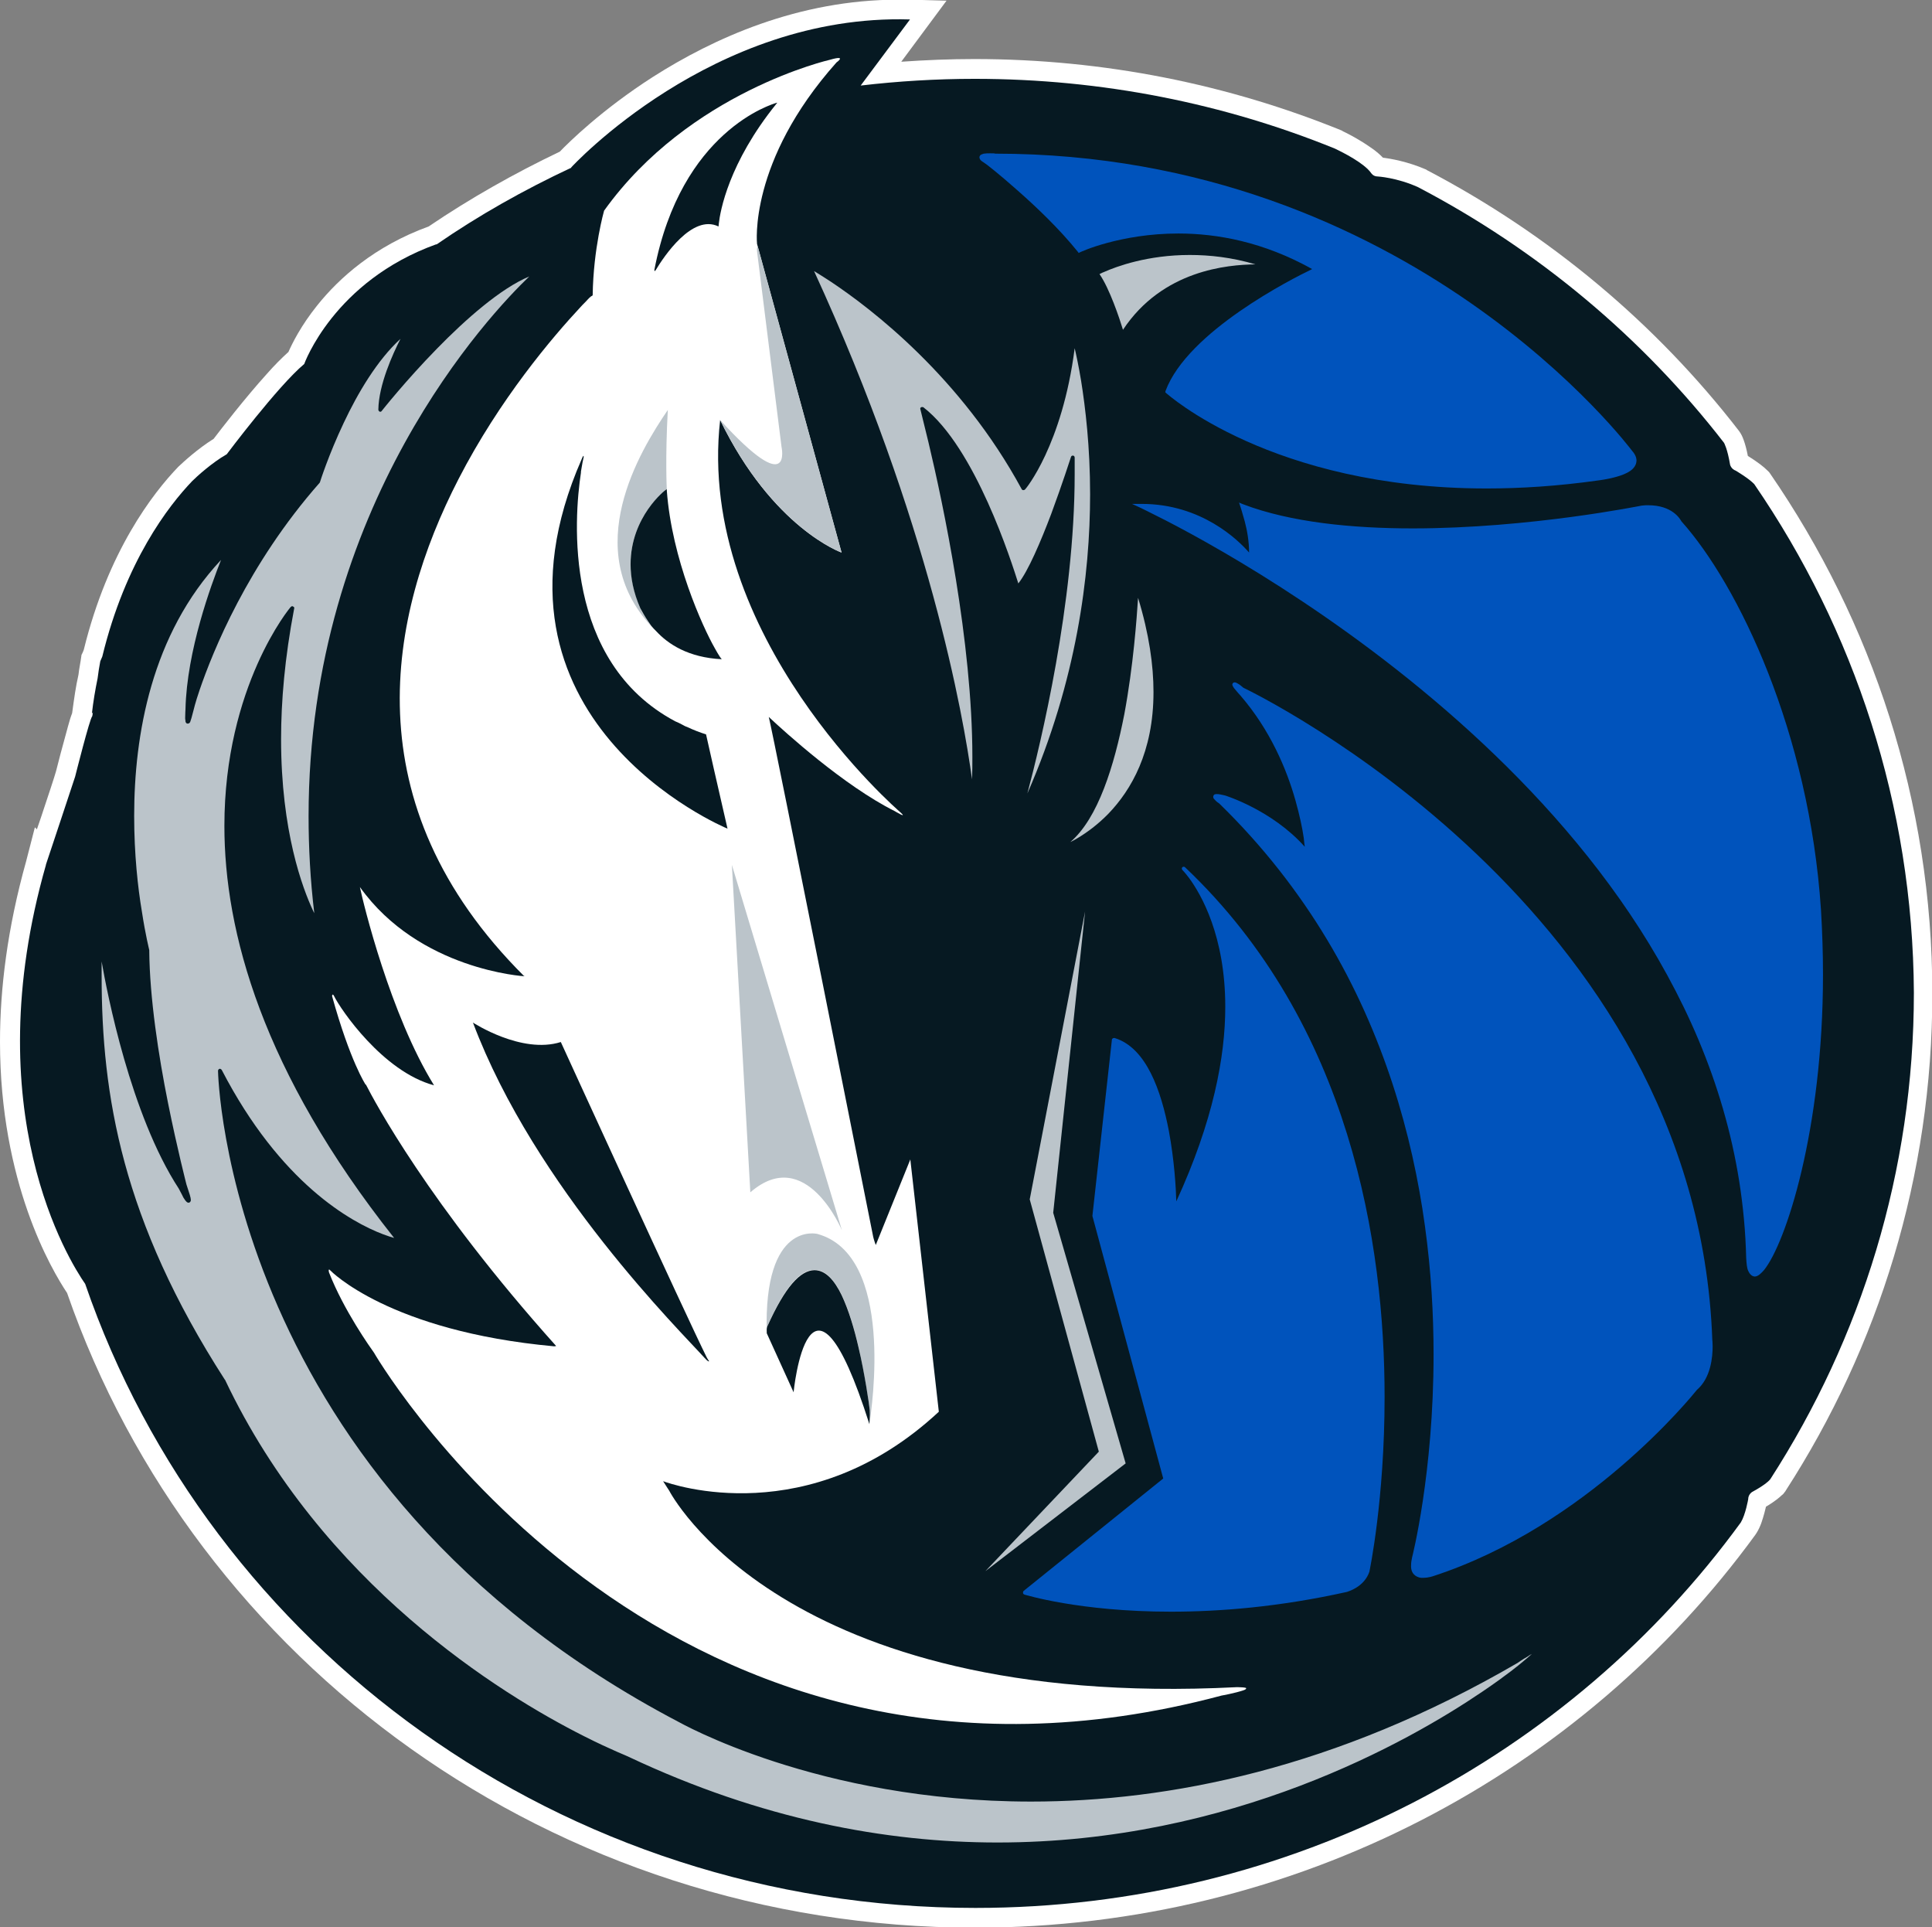
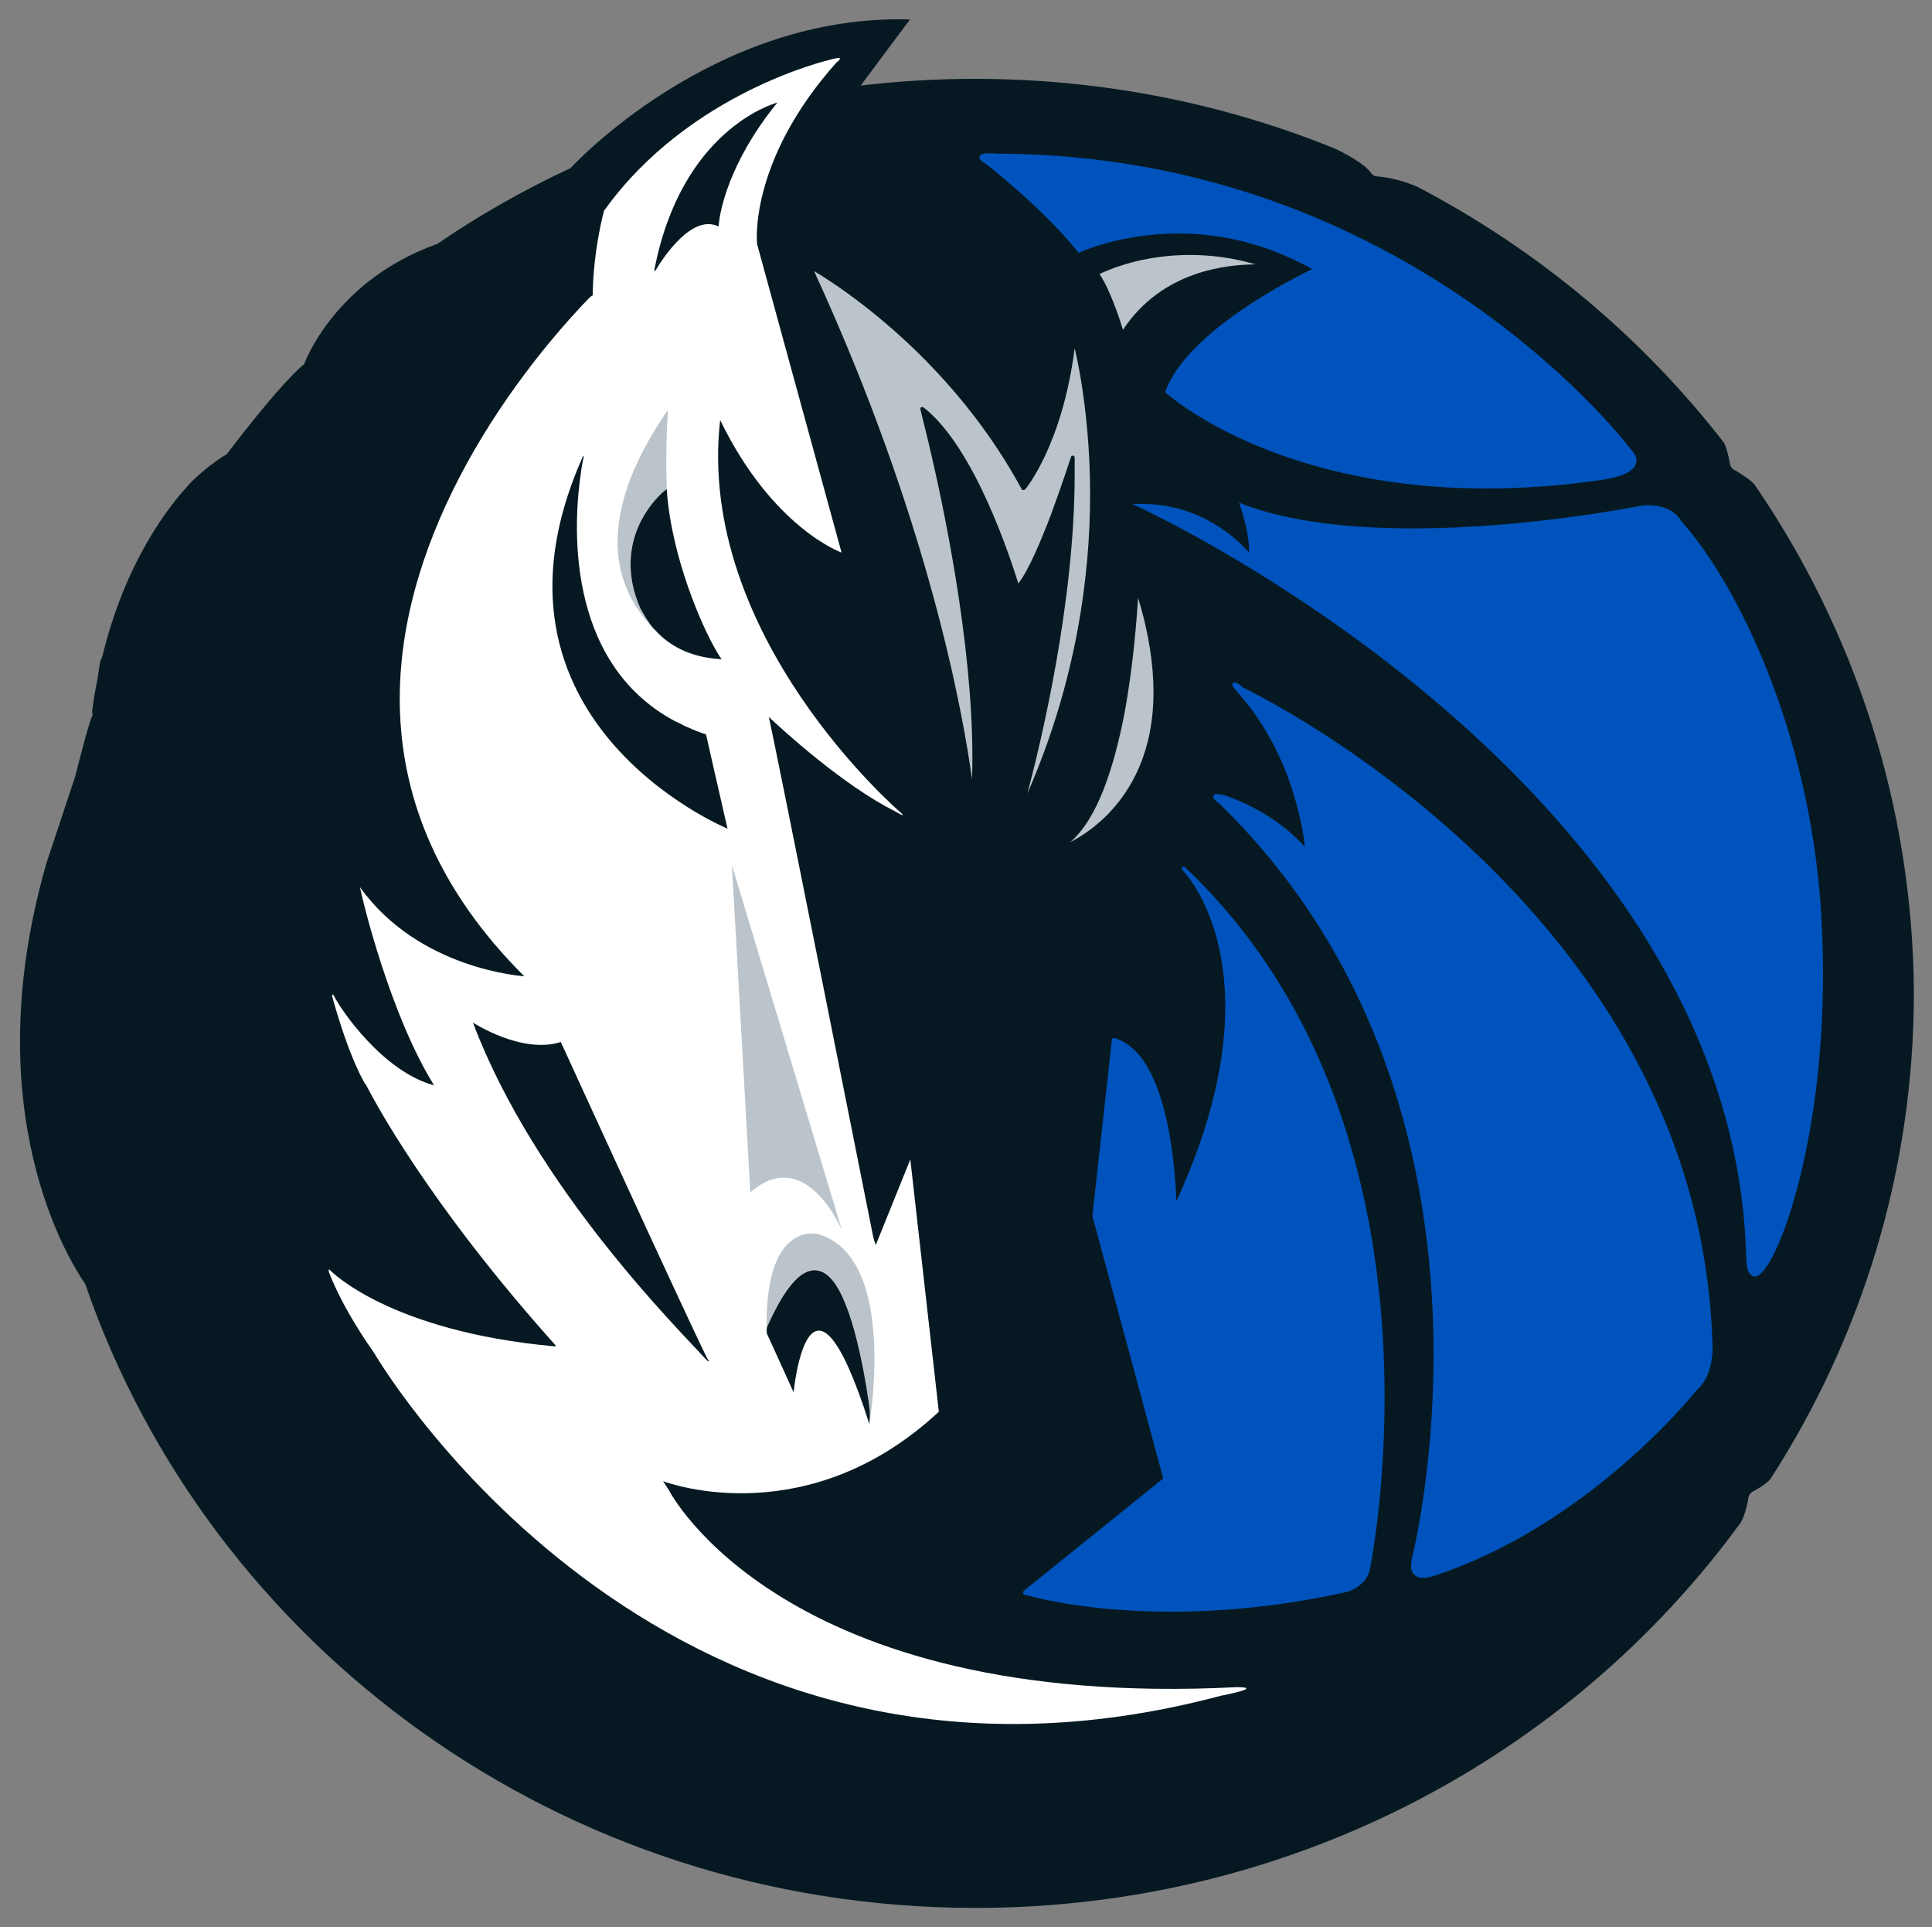
<svg xmlns="http://www.w3.org/2000/svg" version="1.1" id="Layer_1" x="0px" y="0px" viewBox="0 0 576 574.5" style="enable-background:new 0 0 576 574.5;" xml:space="preserve">
  <rect x="0" y="0" width="576" height="574.5" fill="#808080" stroke="none" />
  <style type="text/css">
	.st0{fill:#FFFFFF;}
	.st1{fill:#061922;}
	.st2{fill:#BBC4CA;}
	.st3{fill:#0053BC;}
</style>
  <g>
    <g>
-       <path class="st0" d="M20,385.4c-4.6-6.9-20-32.9-20-74.9l0,0c0-15.8,2.2-33.8,7.8-53.8l0,0c0-0.1,0.1-0.3,0.1-0.4l0,0l2.5-9.7    l0.6,0.6c0.4-1.1,0.8-2.3,1.2-3.5l0,0c2-6,4.1-12.3,4.5-13.8l0,0c0.3-1.3,2.2-8.5,3.6-13.5l0,0c0.4-1.5,0.8-2.8,1.2-3.8l0,0    l0.1-0.7c0.5-3.7,1-7.3,1.8-10.8l0,0c0.2-1.9,0.6-3.6,0.8-5.2l0,0l0.1-0.7l0.3-0.6c0.2-0.4,0.3-0.7,0.4-1l0,0    c7.2-29.3,20.6-46.6,28.1-54.4l0,0l0.1-0.1l0.1-0.1c1.5-1.4,5.6-5.2,10.4-8.2l0,0c2.2-2.9,9.3-12.1,15.9-19.4l0,0    c2.2-2.5,4.4-4.7,6.4-6.5l0,0c1.1-2.5,3.7-7.8,8.6-13.9l0,0c6.5-8.1,17-17.6,33.2-23.5l0,0c12.4-8.4,25.5-15.8,39.1-22.3l0,0    c2.6-2.7,12.5-12.5,27.8-22.3l0,0c17.9-11.4,43.2-23,73.2-23l0,0c1.1,0,2.3,0,3.4,0l0,0l10.9,0.3l-13.5,18.2    c7.2-0.5,14.5-0.8,21.8-0.8l0,0c38.8,0,75.8,7.6,109.5,21.3l0,0l0.2,0.1l0.1,0.1c1.3,0.6,3.6,1.8,6,3.3l0,0c2,1.3,4.1,2.6,6,4.6    l0,0c2.3,0.3,7.2,1.1,12.8,3.5l0,0l0.2,0.1l0.1,0.1c36.5,19.1,68.3,45.7,93.1,77.8l0,0l0.2,0.3l0.2,0.3c0.4,0.6,1.4,2.6,2.2,6.8    l0,0c0.4,0.3,1,0.6,1.7,1.1l0,0c1.3,0.9,2.8,1.9,4.3,3.4l0,0l0.3,0.3l0.3,0.4c30.5,44.3,48.4,97.7,48.4,155.1l0,0    c0,54.4-16,105.2-43.7,148.1l0,0l-0.1,0.2l-0.1,0.1c-0.4,0.6-0.6,0.8-1,1.1l0,0c-0.4,0.4-0.8,0.7-1.4,1.2l0,0    c-0.8,0.6-1.9,1.4-3.3,2.2l0,0c-0.1,0.5-0.3,1.2-0.5,2l0,0c-0.5,1.7-1,3.8-2.4,6l0,0l-0.1,0.1l-0.1,0.2    c-51.7,71-136.8,117.2-232.8,117.2l0,0C164.9,574.5,58.2,495.5,20,385.4L20,385.4z" />
-     </g>
+       </g>
    <path class="st1" d="M523,144.3c-1.6-1.7-5.5-4-5.5-4c-1.4-0.5-1.7-1.8-1.7-1.8c-0.8-4.8-1.8-6.5-1.8-6.5   c-24.3-31.4-55.5-57.5-91.2-76.2c-6.4-2.9-12.1-3.2-12.1-3.2c-1.3,0-1.9-1-1.9-1c-2.1-3-8.5-6.2-10.8-7.3   c-33-13.4-69.3-20.8-107.4-20.8c-11.5,0-22.9,0.7-34,2l14.7-19.7C212.4,4,170.3,49.9,170.3,49.9l0,0.1   c-14.1,6.6-27.6,14.2-40.2,22.9l0-0.1c-30.6,11-39.4,35.7-39.4,35.7c-7.8,6.5-23.1,26.9-23.1,26.9c-4.4,2.5-9,6.7-10.3,8   c-7,7.3-19.9,23.9-26.8,52.3c-0.2,0.5-0.4,0.9-0.6,1.4c-0.3,1.6-0.6,3.4-0.8,5.1c-0.7,3.4-1.3,6.9-1.7,10.5l0.3-0.4   c-0.1,0.8-0.2,1.2-0.2,1.2c-0.7,0.5-5.1,18-5.1,18c-0.7,2.2-8.7,26.2-8.7,26.2l0,0c0,0,0,0.1,0,0.1c-21,73.5,6.9,118,11.7,124.9   c37.2,108.1,141.9,186,265.4,186c94.2,0,177.5-45.3,228.2-114.9l0,0c1.4-2.3,2.2-6.9,2.2-6.9c0-1.5,1.2-2.2,1.2-2.2   c3.9-2.1,5.2-3.5,5.4-3.8c27.1-42,42.8-91.7,42.8-145C570.3,240,552.8,187.7,523,144.3z" />
    <path class="st0" d="M173.1,91.5c0.7-0.8,1.4-1.4,2-2.1c0.9-1,1.3-1.2,1.4-1.2c0.1-0.1,0.2-0.2,0.2-0.2c0.2-14,3.4-25.2,3.4-25.2   c25.4-35.5,67.4-45,67.4-45c5.2-1.5,1.9,0.8,1.9,0.8c-26.4,29.6-23.7,54.1-23.7,54.1l25.2,92c0,0-20.5-7.2-36.2-39.5   c-7.3,64.5,53.6,116.8,53.6,116.8c2.6,2.3-1.5-0.2-1.5-0.2c-15.2-7.6-32.8-23.6-37.6-28.1c1.3,5,30.9,153.8,31,154.3   c0.1,0.7,0.5,2.1,0.9,3.1l10.3-25.5l8.5,75.2c-38.6,35.9-79.6,21.7-82.2,20.7c1,1.6,1.8,2.8,1.8,2.8s33.4,65.5,169.2,58.6   c0,0,3.3,0,2.8,0.4c0,0.1-0.1,0.3-0.7,0.5c-2.6,0.9-6.6,1.6-6.6,1.6c-164,43.8-249.1-96-252.7-102.2c-1-1.4-9-12.6-13.4-23.9   c-0.1-0.3-0.3-1.4,0.4-0.6c0,0,17.4,18.1,66.7,22.6c0.4,0,0.6-0.1,0.6-0.1c-38.1-42.5-54.3-73.2-56.7-77.9c0,0,0,0-0.1,0   c0,0-4.6-6.9-10-26.4c0,0,0.1-1,0.6,0c1.9,3.9,14.5,22.5,29.8,26.6h0c-13-21-21.1-54.2-22.1-59.1c17.7,24.8,49.1,26.6,49.1,26.6   c-0.1-0.1-0.1-0.1-0.2-0.2c0.1,0.1,0.1,0.2,0.1,0.2c-51.7-51.5-40.5-107.6-19.6-148.2C149,118.9,164.8,100.4,173.1,91.5z" />
    <g>
      <g>
-         <path class="st2" d="M327.6,432.7l-33.9,35.7c0,0,0,0,0.1-0.1l0,0l41.8-32.1L314,361.5l9.5-89.8l-16.5,85.8L327.6,432.7     L327.6,432.7z" />
-       </g>
+         </g>
      <g>
        <path class="st2" d="M335.2,212.9c-3,15.3-7.8,31-16.1,38.1l0,0c0.6-0.3,1.4-0.7,2.2-1.2l0,0c2.5-1.5,5.9-3.9,9.2-7.3l0,0     c6.7-7,13.4-18.3,13.4-36.2l0,0c0-8-1.3-17.3-4.6-28.1l0,0C338.9,184.3,337.9,198.4,335.2,212.9L335.2,212.9z" />
      </g>
      <g>
        <path class="st2" d="M334.6,99.7l0.6-0.2L334.6,99.7L334.6,99.7z M334.8,98.3c11.8-17.8,31.2-19.4,39.5-19.5l0,0     c-7.1-2.1-13.7-2.8-19.6-2.8l0,0c-12.5,0-21.8,3.4-25.6,5.1l0,0c-0.6,0.2-1,0.5-1.3,0.6l0,0C330.8,86,333.8,95,334.8,98.3     L334.8,98.3z" />
      </g>
      <g>
        <path class="st2" d="M290.4,236.9L290.4,236.9L290.4,236.9L290.4,236.9z M319.9,135.8c0.3,0,0.5,0.3,0.5,0.6l0,0c0,1.6,0,3.3,0,5     l0,0c0,38.4-10.2,80.5-14.1,95.1l0,0c14.7-33.6,18.7-65.1,18.7-89.2l0,0c0-14.1-1.4-25.8-2.7-33.9l0,0c-0.7-4.2-1.4-7.5-1.9-9.6     l0,0c-3.7,28.9-14.7,42.1-14.8,42.1l0,0c-0.1,0.1-0.3,0.2-0.5,0.2l0,0c-0.2,0-0.4-0.1-0.5-0.3l0,0c-18.1-33.4-44.8-53.8-57-61.9     l0,0c-2.1-1.4-3.8-2.4-4.9-3.1l0,0c34.4,74.8,44.5,132.5,47.1,151.5l0,0c0.1-2.2,0.1-4.4,0.1-6.7l0,0c0-34.2-8.7-75.4-13.1-93.8     l0,0c-1.5-6.1-2.4-9.8-2.4-9.8l0,0c-0.1-0.2,0-0.5,0.2-0.6l0,0c0.2-0.1,0.5-0.1,0.7,0l0,0c15.5,12,26.3,46.2,28.3,52.5l0,0     c2.9-3.6,6.7-12.5,9.8-20.7l0,0c3.3-8.9,5.9-17,5.9-17l0,0C319.4,135.9,319.6,135.8,319.9,135.8L319.9,135.8     C319.9,135.8,319.9,135.8,319.9,135.8L319.9,135.8z M305.2,145.4l0.5-0.3L305.2,145.4L305.2,145.4z" />
      </g>
      <g>
-         <path class="st2" d="M30.3,290.9c0,35.6,6.1,72.8,36.7,120.3l0,0l0.1,0.1C96,472.2,149.3,505,174.1,517.5l0,0     c8.3,4.2,13.4,6.1,13.4,6.2l0,0c39.5,18.6,76.6,25.5,109.9,25.5l0,0c69.7,0,122.5-30,144.6-45l0,0c7.4-5,11.3-8.3,11.3-8.3l0,0     l0.4,0.5l-0.4-0.5c1.5-1.2,2.6-2.2,3.4-2.9l0,0c-0.4,0.2-0.9,0.5-1.3,0.8l0,0c-1.6,0.9-3,1.9-3,1.9l0,0     C398.1,527.3,348.2,537,307.4,537l0,0c-63.8,0-105.1-23.8-105.2-23.8l0,0C67,442.2,65,319.2,65,319.2l0,0c0-0.3,0.2-0.5,0.4-0.6     l0,0c0.3-0.1,0.5,0.1,0.7,0.3l0,0c17.5,33.8,38.6,45.4,48.1,49l0,0c1.4,0.5,2.5,0.9,3.3,1.1l0,0c-39.3-49.6-50.6-91.3-50.6-122.8     l0,0c0-41.7,19.7-65.3,19.8-65.3l0,0c0.2-0.2,0.5-0.3,0.7-0.1l0,0c0.3,0.1,0.4,0.4,0.3,0.6l0,0c-2.8,14.7-3.9,27.6-3.9,38.9l0,0     c0,27.5,6.4,44.5,9.6,51.3l0,0c0.1,0.2,0.2,0.4,0.3,0.6l0,0c-1.2-10-1.7-19.6-1.7-28.9l0,0c0-92.8,54.3-149.9,65.8-160.9l0,0     c-8.6,3.6-19,12.8-27.5,21.5l0,0c-9.4,9.6-16.5,18.6-16.5,18.6l0,0c-0.1,0.2-0.4,0.3-0.6,0.2l0,0c-0.2-0.1-0.4-0.3-0.4-0.6l0,0     c0.1-7.4,4.3-16.6,6.6-21.1l0,0c-7,6.4-12.8,16.3-16.9,25l0,0c-4.6,9.7-7.1,17.7-7.1,17.7l0,0l-0.1,0.2     c-21.5,24.4-31.9,50.4-35.8,61.8l0,0c-1.3,3.8-1.8,6-1.8,6l0,0c-0.5,2-0.8,3-1,3.5l0,0c-0.1,0.1-0.1,0.4-0.7,0.5l0,0     c-0.4,0-0.6-0.3-0.6-0.4l0,0c-0.1-0.1-0.1-0.2-0.1-0.4l0,0c0-0.2-0.1-0.5-0.1-0.8l0,0c0-1.1,0.1-2.7,0.1-2.7l0,0     c0.4-17.5,7.7-37.2,10.6-44.5l0,0C45.1,189.1,40,219.2,40,243.2l0,0c0,11.4,1.1,21.4,2.3,28.5l0,0c1.1,7.2,2.2,11.4,2.2,11.5l0,0     l0,0.1c0.1,14.1,2.8,31.6,5.6,45.5l0,0c2.8,13.9,5.5,24.3,5.5,24.3l0,0c0.9,2.7,1.3,3.9,1.3,4.6l0,0c0,0.1,0,0.2-0.1,0.4l0,0     c-0.1,0.2-0.3,0.4-0.6,0.4l0,0c-0.5-0.1-0.5-0.2-0.7-0.4l0,0c-0.1-0.1-0.3-0.3-0.4-0.5l0,0c-0.3-0.4-0.6-0.9-0.8-1.4l0,0     c-0.5-1-1-1.9-1-1.9l0,0c-14.4-22.1-21.4-58.5-23-67.7l0,0C30.3,288.1,30.3,289.5,30.3,290.9L30.3,290.9z" />
-       </g>
+         </g>
    </g>
    <g>
      <g>
        <path class="st3" d="M347.7,117.2l-0.3-0.3l0.1-0.4c6.6-17.7,37.7-33.4,43.7-36.3l0,0c-14.5-8.1-28.3-10.6-39.9-10.6l0,0     c-8.7,0-16,1.4-21.2,2.8l0,0c-5.2,1.4-8.1,2.8-8.1,2.8l0,0l-0.4,0.2l-0.3-0.4c-5.4-6.7-12.3-13.3-18-18.3l0,0     c-5.4-4.8-9.5-8-9.9-8.2l0,0c-0.8-0.5-1.3-0.8-1.4-1.6l0,0c0-0.4,0.3-0.7,0.5-0.8l0,0c0.2-0.1,0.5-0.2,0.8-0.3l0,0     c0.6-0.1,1.3-0.1,1.9-0.1l0,0c0.8,0,1.4,0,1.5,0.1l0,0c124,0,189.9,88.6,189.9,88.6l0,0c0.9,1,1.3,2,1.3,2.9l0,0     c-0.1,2.7-3.1,4-5.9,4.8l0,0c-2.8,0.8-5.5,1.1-5.5,1.1l0,0c-12,1.7-23.1,2.4-33.3,2.4l0,0C378.9,145.6,347.8,117.2,347.7,117.2     L347.7,117.2z" />
      </g>
      <g>
        <path class="st3" d="M305.4,475.3c-0.2-0.1-0.4-0.2-0.4-0.5l0,0c0-0.2,0-0.4,0.2-0.6l0,0l41.6-33.5l-21.1-78.2l0-0.2l5.8-52.4     c0-0.2,0.1-0.3,0.3-0.4l0,0c0.1-0.1,0.3-0.1,0.5-0.1l0,0c9.5,2.9,13.9,15.8,16.2,27.8l0,0c1.6,8.6,2.1,16.9,2.2,20.9l0,0     c11-23.9,14.6-43.1,14.6-58l0,0c0-21.1-7.2-33.5-10.8-38.4l0,0c-1.2-1.6-2-2.4-2-2.4l0,0l0,0c-0.2-0.2-0.2-0.6,0-0.8l0,0     c0.2-0.2,0.6-0.2,0.8,0l0,0c49.5,46.9,59.5,112.6,59.5,157.9l0,0c0,30.6-4.5,51.9-4.5,51.9l0,0l0,0.1c-1.6,4.8-6.6,6-6.7,6.1l0,0     c-20.2,4.5-38,5.9-52.5,5.9l0,0C321.7,480.4,305.5,475.3,305.4,475.3L305.4,475.3z" />
      </g>
      <g>
        <path class="st3" d="M421.9,469.6c-0.8-0.6-1.3-1.6-1.2-3.1l0,0c0-0.7,0.1-1.4,0.3-2.3l0,0c0,0,1.6-6.2,3.2-16.9l0,0     c1.6-10.7,3.2-25.8,3.2-43.6l0,0c0-47.2-11.3-113-63.9-164.2l0,0c-0.2-0.1-0.9-0.6-1.4-1.2l0,0c-0.2-0.2-0.4-0.4-0.4-0.8l0,0     c0-0.3,0.2-0.6,0.4-0.7l0,0c0.2-0.1,0.4-0.1,0.7-0.1l0,0c0.5,0,1.2,0.1,2.4,0.4l0,0c0,0,14,4.3,23.8,15.3l0,0     c-0.1-0.7-0.2-1.5-0.3-2.6l0,0c-0.4-2.8-1.2-6.7-2.5-11.3l0,0c-2.6-9.2-7.5-20.9-16.4-31.2l0,0c0,0-1.2-1.3-1.9-2.2l0,0     c-0.2-0.4-0.4-0.5-0.5-1l0,0c0-0.1,0-0.3,0.2-0.5l0,0c0.2-0.2,0.4-0.2,0.5-0.2l0,0c0.4,0,0.6,0.2,1,0.4l0,0     c0.4,0.2,0.9,0.6,1.6,1.2l0,0c3.1,1.5,135.2,65.4,139.8,194.4l0,0c0,0,0.1,0.8,0.1,1.9l0,0c0,3.1-0.5,9.4-4.7,13l0,0     c-1.3,1.6-32.6,40.5-78.6,55.5l0,0c0,0-1.4,0.5-2.9,0.5l0,0C423.6,470.4,422.7,470.2,421.9,469.6L421.9,469.6z" />
      </g>
      <g>
        <path class="st3" d="M521.2,378.8c-0.4-0.9-0.5-2.2-0.6-3.9l0,0l0,0c-3-124.1-139.1-202.3-173.1-219.8l0,0     c-4.9-2.5-7.6-3.8-7.6-3.8l0,0l-2.4-1.1l2.6,0c0.1,0,0.2,0,0.3,0l0,0c17.8,0,28.8,10.8,32,14.5l0,0l0,0l0,0     c0-3.3-0.6-6.7-1.3-9.3l0,0c-0.7-2.6-1.3-4.4-1.3-4.4l0,0l-0.4-1.2l1.2,0.5c14.2,5.4,32.6,7.2,50.6,7.2l0,0     c17.4,0,34.5-1.7,47.2-3.4l0,0c12.7-1.7,21-3.4,21.1-3.4l0,0l0,0h0c0.7-0.1,1.3-0.1,1.9-0.1l0,0c7.2,0,9.5,4.1,9.9,4.8l0,0     c17,19,38.1,62.9,41.6,115.8l0,0c0.4,6.6,0.6,13.1,0.6,19.3l0,0c0,46.3-11.1,80.1-17.6,88.1l0,0c-1,1.1-1.8,1.9-2.8,1.9l0,0     C522.2,380.4,521.6,379.7,521.2,378.8L521.2,378.8z" />
      </g>
    </g>
    <path class="st1" d="M231.5,30.9c0.1-0.1,0.2-0.2,0.2-0.3l0,0l0,0c-1.5,0.4-28.6,8.4-36.6,49.8c0,0-0.1,0.8,0.4,0.1   c2.4-4,10.9-16.8,18.7-13c0,0,0.1-0.3,0.1-0.8C214.7,63,217.2,48.6,231.5,30.9z" />
    <g>
      <path class="st1" d="M210.7,404.6c-5.9-11.8-43.5-94-43.5-94c-11.7,3.7-26.2-5.8-26.2-5.8c0,0,0,0,0,0    c18.5,49.2,62.1,92.2,69.1,100c0.1,0,0.1,0.1,0.1,0.1c1.2,1.3,1.2,0.8,1.2,0.8C211.2,405.5,211,405.1,210.7,404.6z" />
    </g>
    <g>
      <path class="st1" d="M173.4,136.9c-34,77.6,42.5,109.7,43.5,110.1l0,0l-4.1-17.9l-2.3-10.2c-1.9-0.6-3.7-1.3-5.4-2.1    c-0.6-0.2-1.2-0.5-1.7-0.8c-0.7-0.4-1.4-0.7-2.1-1c-33.4-17.8-30.2-60.3-28.1-74.1c0-0.1,0-0.2,0-0.3c0.1-0.4,0.1-0.8,0.2-1.2    c0.2-1.3,0.4-2.2,0.5-2.6c0-0.2,0.1-0.4,0.1-0.4c0,0,0,0,0,0C174.1,135.2,173.6,136.4,173.4,136.9z" />
    </g>
    <path class="st2" d="M223.7,355.4l-5.5-97.6L251,366.7C251,366.7,240.3,341,223.7,355.4z" />
    <g>
-       <path class="st2" d="M225.7,74.9l7.3,58.3c0,0,3.5,15.9-18.3-8c15.8,32.3,36.2,39.5,36.2,39.5l-25-91.3    C225.8,73.7,225.6,73.8,225.7,74.9z" />
-     </g>
+       </g>
    <path class="st2" d="M190.9,181.3c-2-4.8-2.9-9.2-2.9-13.1c0-14.2,10.4-22.1,10.5-22.2l0.3-0.2c0,0.1-0.5-9,0.3-23.6   c-8.4,12.3-26.2,41.6-4.9,64.5c-0.3-0.5-0.6-0.9-0.9-1.3C192.2,183.7,191.4,182.5,190.9,181.3z" />
    <path class="st1" d="M213.1,193.2c-3.6-6.3-12.8-26.5-14.3-47c0-0.1,0-0.3,0-0.4l-0.3,0.2c-0.1,0-10.5,8-10.5,22.2   c0,3.9,0.8,8.3,2.9,13.1c0.6,1.1,1.3,2.4,2.4,4c0.3,0.4,0.6,0.9,0.9,1.3c0.4,0.5,0.9,1,1.4,1.5c3.6,3.9,9.6,7.9,19.6,8.4   C215.1,196.5,214.3,195.4,213.1,193.2z" />
    <g>
      <g>
        <path class="st2" d="M259.2,424.6L259.2,424.6C259.2,424.7,259.2,424.7,259.2,424.6C259.2,424.6,259.2,424.6,259.2,424.6     c0-0.1,0-0.1,0-0.1C259.2,424.6,259.2,424.6,259.2,424.6z" />
        <path class="st2" d="M242.8,378.5c3.4,0,6,3.1,8.1,7.4c2.1,4.3,3.8,10.1,5.1,15.8c1.6,7.1,2.7,14.2,3.3,18.5c0,2,0,3.4-0.1,4.2     c0,0,0,0,0,0.1c0.7-4.7,7.6-50.3-15.5-56.7c0,0-16.1-4.1-15.1,29.5c0.1-0.8,0.2-1.4,0.2-2.1C234.1,383.4,238.5,378.6,242.8,378.5     z" />
        <path class="st1" d="M259.2,424.6C259.2,424.6,259.2,424.6,259.2,424.6C259.2,424.6,259.2,424.6,259.2,424.6     C259.2,424.6,259.2,424.6,259.2,424.6z" />
        <path class="st1" d="M259.3,420.3c-0.1-1.4-1.6-11.4-3.3-18.5c-1.3-5.7-3-11.4-5.1-15.8c-2.1-4.3-4.7-7.4-8.1-7.4     c-4.2,0.1-8.7,4.9-14,16.7c-0.3,0.9-0.2,1-0.2,2.1l8,17.6c0,0,4.6-47.1,22.6,9.5c0,0.1,0,0.2,0,0.2l0,0c0,0,0-0.1,0-0.1     c0,0,0,0,0,0c0,0,0,0,0,0c0,0,0,0,0-0.1C259.2,423.7,259.4,422.6,259.3,420.3z" />
      </g>
    </g>
  </g>
</svg>